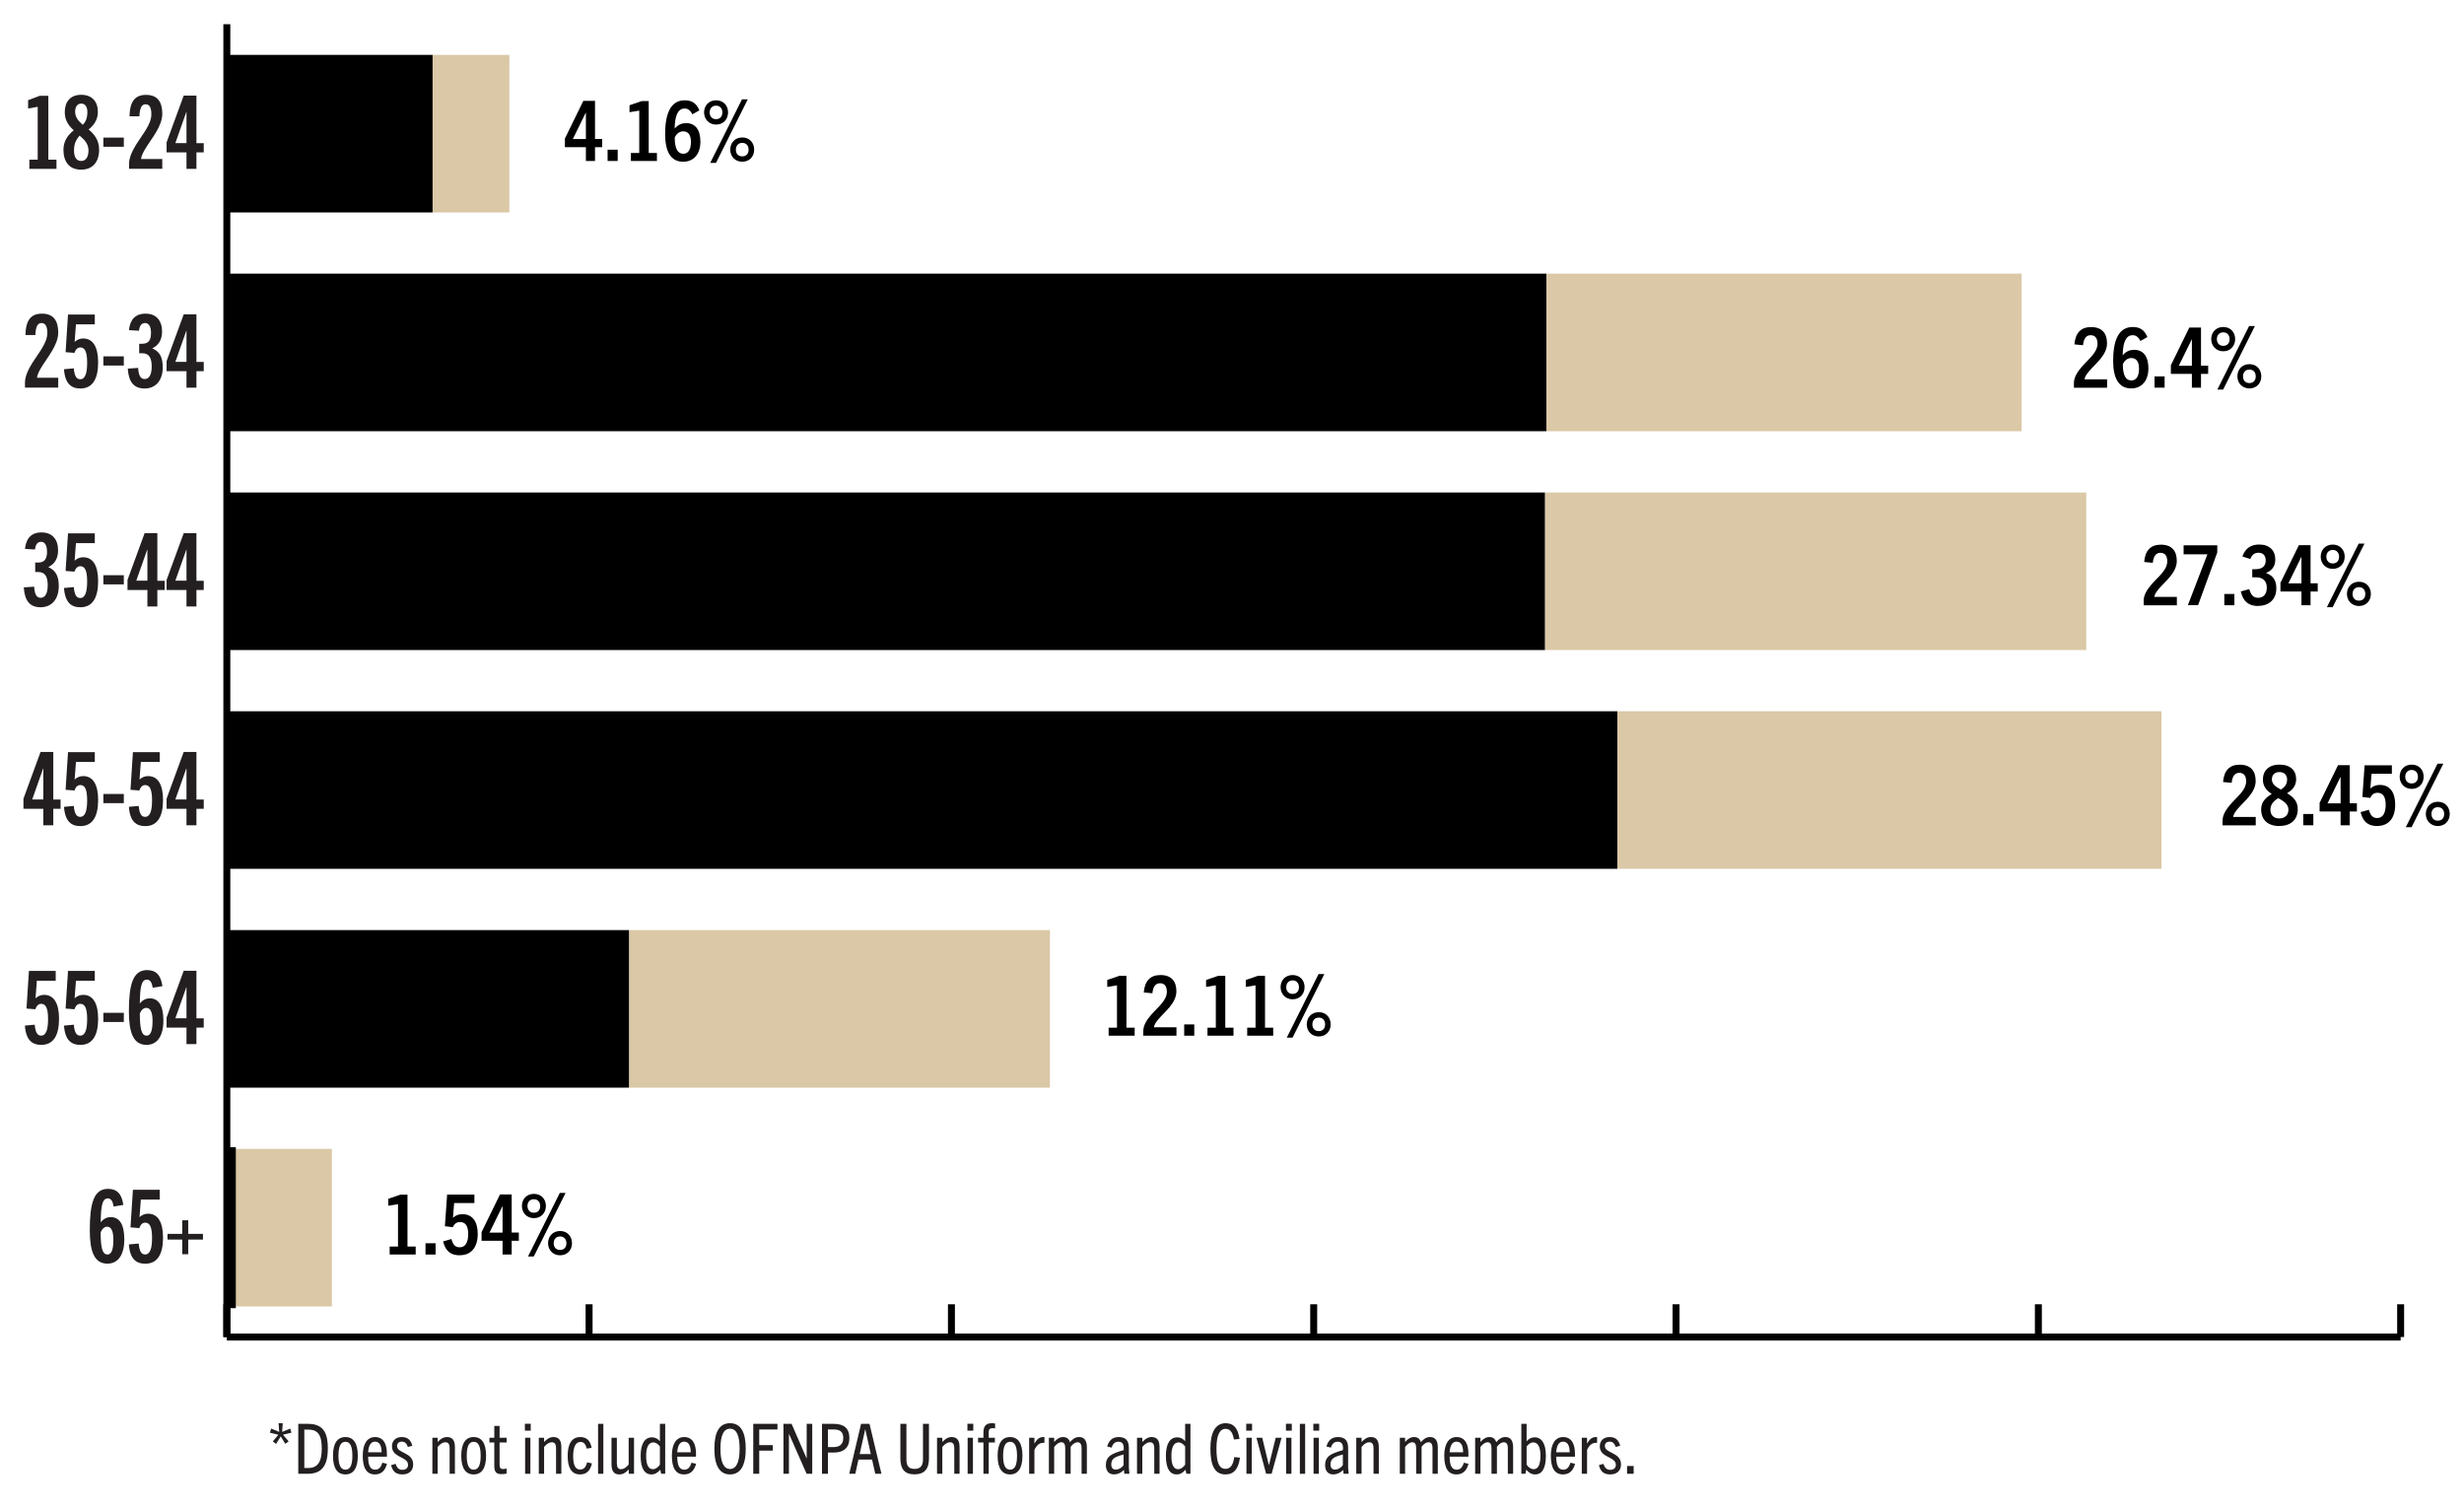
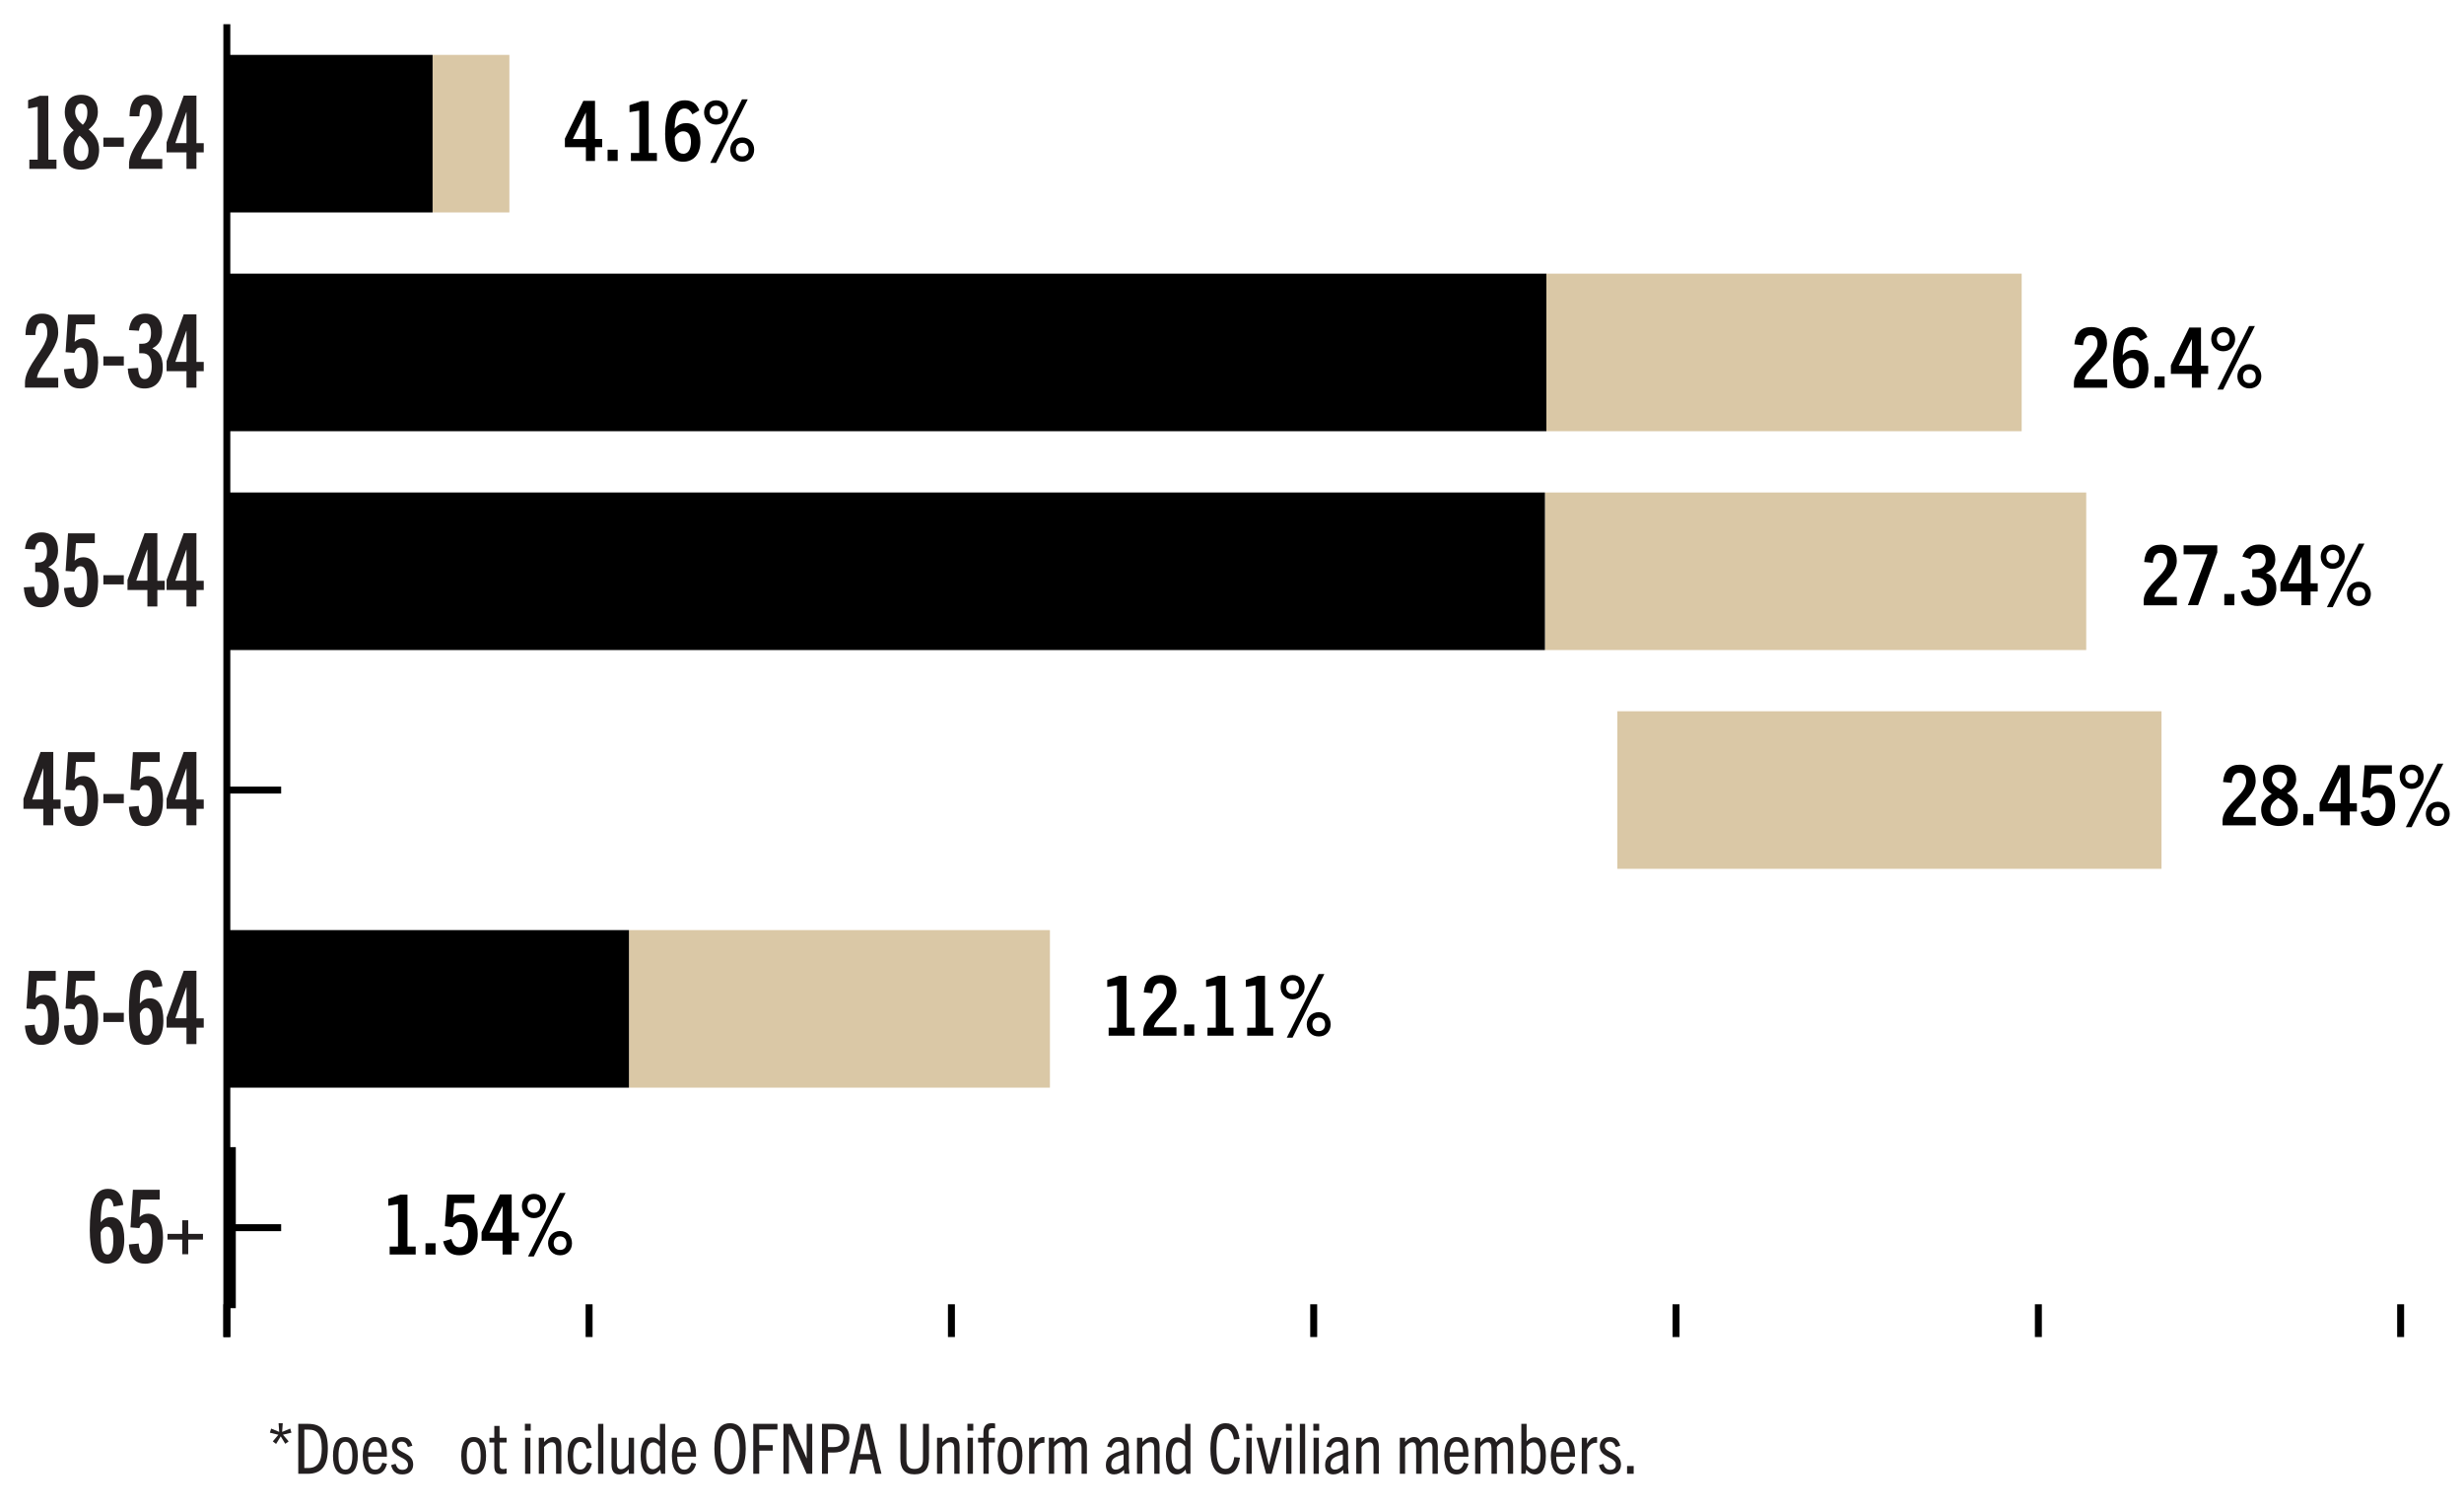
<svg xmlns="http://www.w3.org/2000/svg" id="Layer_1" version="1.1" viewBox="0 0 354.23 216.76">
  <defs>
    <style>
      .st0 {
        fill: none;
      }

      .st0, .st1 {
        stroke: #000;
        stroke-miterlimit: 10;
      }

      .st2 {
        fill: #231f20;
      }

      .st1 {
        stroke-width: .5px;
      }

      .st3 {
        fill: #dac8a6;
      }
    </style>
  </defs>
  <g>
    <g>
-       <line class="st0" x1="32.61" y1="192.21" x2="345.12" y2="192.21" />
      <g>
        <line class="st0" x1="32.61" y1="192.21" x2="32.61" y2="187.5" />
        <line class="st0" x1="84.69" y1="192.21" x2="84.69" y2="187.5" />
        <line class="st0" x1="136.78" y1="192.21" x2="136.78" y2="187.5" />
        <line class="st0" x1="188.86" y1="192.21" x2="188.86" y2="187.5" />
        <line class="st0" x1="240.95" y1="192.21" x2="240.95" y2="187.5" />
        <line class="st0" x1="293.04" y1="192.21" x2="293.04" y2="187.5" />
        <line class="st0" x1="345.12" y1="192.21" x2="345.12" y2="187.5" />
      </g>
    </g>
    <g>
      <line class="st0" x1="32.61" y1="192.21" x2="32.61" y2="3.48" />
      <g>
        <line class="st0" x1="32.61" y1="176.49" x2="40.42" y2="176.49" />
        <line class="st0" x1="32.61" y1="145.03" x2="40.42" y2="145.03" />
        <line class="st0" x1="32.61" y1="113.58" x2="40.42" y2="113.58" />
        <line class="st0" x1="32.61" y1="82.12" x2="40.42" y2="82.12" />
        <line class="st0" x1="32.61" y1="50.67" x2="40.42" y2="50.67" />
        <line class="st0" x1="32.61" y1="19.21" x2="40.42" y2="19.21" />
      </g>
    </g>
    <g>
      <g>
        <rect class="st3" x="62.19" y="7.89" width="11.04" height="22.65" />
        <rect class="st3" x="222.3" y="39.34" width="68.34" height="22.65" />
        <rect class="st3" x="222.1" y="70.8" width="77.82" height="22.65" />
        <rect class="st3" x="232.51" y="102.25" width="78.23" height="22.65" />
        <rect class="st3" x="90.42" y="133.71" width="60.52" height="22.65" />
-         <rect class="st3" x="33.65" y="165.16" width="14.06" height="22.65" />
      </g>
      <g>
        <rect x="32.61" y="7.89" width="29.58" height="22.65" />
        <rect x="32.61" y="39.34" width="189.7" height="22.65" />
        <rect x="32.61" y="70.8" width="189.49" height="22.65" />
-         <rect x="32.61" y="102.25" width="199.9" height="22.65" />
        <rect x="32.61" y="133.71" width="57.81" height="22.65" />
        <rect class="st1" x="32.61" y="165.16" width="1.04" height="22.65" />
      </g>
    </g>
  </g>
  <g>
    <path class="st2" d="M41.01,207.56l-.65-1.07-.67,1.09-.47-.37.8-.95-1.22-.3.18-.59,1.16.48-.09-1.25h.6l-.09,1.25,1.16-.48.18.59-1.22.29.82.96-.49.35h0Z" />
    <path class="st2" d="M42.88,211.87v-7.18h1.37c2.04,0,2.88,1.04,2.88,3.52s-.85,3.66-2.9,3.66h-1.35ZM44.3,211.04c1.36,0,1.96-.86,1.96-2.82s-.59-2.7-1.91-2.7h-.6v5.52h.55Z" />
    <path class="st2" d="M47.87,209.28c0-1.78.62-2.69,1.79-2.69s1.78.91,1.78,2.69-.63,2.68-1.78,2.68-1.79-.87-1.79-2.68ZM50.66,209.28c0-1.32-.3-2.01-1-2.01s-1,.69-1,2.01.31,2,1,2,1-.67,1-2Z" />
    <path class="st2" d="M53.9,211.96c-1.16,0-1.75-.86-1.75-2.69,0-1.7.64-2.68,1.77-2.68,1.19,0,1.7.97,1.7,2.37v.45h-2.7c.02,1.26.3,1.87,1.02,1.87.55,0,.84-.38,1.03-1l.66.15c-.26,1.02-.84,1.53-1.72,1.53h0ZM52.92,208.78h1.94c0-.96-.3-1.53-.95-1.53-.61,0-.92.56-.99,1.53Z" />
    <path class="st2" d="M58.64,208.02c-.18-.54-.45-.77-.89-.77s-.67.27-.67.63c0,1.08,2.32.86,2.32,2.65,0,.91-.61,1.43-1.55,1.43s-1.4-.43-1.63-1.33l.65-.19c.19.58.47.86.98.86s.81-.27.81-.71c0-1.24-2.31-.97-2.31-2.68,0-.8.55-1.32,1.41-1.32s1.31.44,1.52,1.25l-.64.18h0Z" />
-     <path class="st2" d="M64.64,211.87v-3.65c0-.62-.19-.88-.63-.88-.35,0-.68.2-1.09.67v3.86h-.76v-5.18h.76v.61c.43-.47.85-.71,1.36-.71.41,0,.7.14.88.41.18.26.24.62.24,1.13v3.74h-.76Z" />
    <path class="st2" d="M66.31,209.28c0-1.78.62-2.69,1.79-2.69s1.78.91,1.78,2.69-.63,2.68-1.78,2.68-1.79-.87-1.79-2.68ZM69.1,209.28c0-1.32-.3-2.01-1-2.01s-1,.69-1,2.01.31,2,1,2,1-.67,1-2Z" />
    <path class="st2" d="M72.83,211.84c-.26.06-.48.08-.74.08-.76,0-1.03-.33-1.03-1.19v-3.36h-.7v-.68h.7v-1.7h.76v1.7h1.01v.68h-1.01v3.24c0,.4.15.58.48.58.16,0,.34-.02.53-.08,0,0,0,.73,0,.73Z" />
    <path class="st2" d="M75.46,205.67v-.99h.84v.99h-.84ZM75.49,211.87v-5.18h.76v5.18h-.76Z" />
    <path class="st2" d="M79.94,211.87v-3.65c0-.62-.19-.88-.63-.88-.35,0-.68.2-1.09.67v3.86h-.76v-5.18h.76v.61c.43-.47.85-.71,1.36-.71.41,0,.7.14.88.41.18.26.24.62.24,1.13v3.74h-.76Z" />
    <path class="st2" d="M85.1,210.38c-.24,1.07-.8,1.58-1.71,1.58-1.24,0-1.78-.98-1.78-2.66s.55-2.71,1.82-2.71c.94,0,1.45.55,1.62,1.55l-.7.11c-.15-.61-.4-.96-.91-.96-.7,0-1.04.79-1.04,2.02,0,1.33.31,1.95,1,1.95.51,0,.82-.31,1.01-1.04l.69.16h0Z" />
    <path class="st2" d="M85.98,211.87v-7.18h.76v7.18h-.76Z" />
    <path class="st2" d="M90.39,211.87v-.63c-.43.49-.85.72-1.36.72-.41,0-.7-.13-.88-.41-.17-.25-.24-.62-.24-1.13v-3.73h.77v3.64c0,.62.18.88.62.88.34,0,.68-.2,1.08-.67v-3.85h.77v5.18h-.76Z" />
    <path class="st2" d="M95.05,211.87l-.13-.59c-.35.41-.72.68-1.27.68-1,0-1.55-.89-1.55-2.67s.62-2.66,1.63-2.66c.48,0,.83.2,1.14.56v-2.5h.76v7.18h-.58ZM94.87,207.95c-.25-.35-.58-.59-.96-.59-.65,0-1.02.66-1.02,1.94s.33,1.91.97,1.91c.39,0,.79-.3,1.01-.66v-2.6h0Z" />
    <path class="st2" d="M98.34,211.96c-1.16,0-1.75-.86-1.75-2.69,0-1.7.64-2.68,1.77-2.68,1.19,0,1.7.97,1.7,2.37v.45h-2.7c.02,1.26.3,1.87,1.02,1.87.55,0,.84-.38,1.03-1l.66.15c-.26,1.02-.84,1.53-1.72,1.53h-.01,0ZM97.36,208.78h1.94c0-.96-.3-1.53-.95-1.53-.61,0-.92.56-.99,1.53Z" />
    <path class="st2" d="M102.7,208.27c0-2.42.73-3.67,2.25-3.67s2.26,1.25,2.26,3.67-.76,3.69-2.26,3.69-2.25-1.28-2.25-3.69ZM106.33,208.27c0-1.98-.49-2.88-1.38-2.88s-1.38.9-1.38,2.88.51,2.91,1.38,2.91,1.38-.92,1.38-2.91Z" />
    <path class="st2" d="M108.29,211.87v-7.18h3.48v.81h-2.62v2.25h1.94v.79h-1.94v3.33h-.86Z" />
    <path class="st2" d="M115.96,211.87l-2.52-5.71h-.02v5.71h-.79v-7.18h1.17l2.15,4.95h.02v-4.95h.8v7.18h-.81Z" />
    <path class="st2" d="M118.17,211.87v-7.18h1.64c1.53,0,2.3.64,2.3,2.04s-.81,2.09-2.3,2.09h-.78v3.05h-.86ZM119.85,208.03c.77,0,1.38-.34,1.38-1.3,0-.88-.46-1.23-1.36-1.23h-.84v2.53h.82Z" />
    <path class="st2" d="M125.83,211.87l-.46-2.04h-1.96l-.45,2.04h-.87l1.7-7.18h1.21l1.72,7.18h-.89ZM123.59,209.03h1.6l-.79-3.54h-.02l-.79,3.54h0Z" />
    <path class="st2" d="M132.69,204.69h.86v4.98c0,1.49-.64,2.28-2.08,2.28s-2.03-.79-2.03-2.28v-4.98h.87v5.11c0,.98.36,1.37,1.16,1.37s1.22-.39,1.22-1.37v-5.11Z" />
    <path class="st2" d="M137.19,211.87v-3.65c0-.62-.19-.88-.63-.88-.35,0-.68.2-1.09.67v3.86h-.76v-5.18h.76v.61c.43-.47.85-.71,1.36-.71.41,0,.7.14.88.41.18.26.24.62.24,1.13v3.74h-.76Z" />
    <path class="st2" d="M139.08,205.67v-.99h.84v.99h-.84ZM139.11,211.87v-5.18h.76v5.18h-.76Z" />
    <path class="st2" d="M141.38,211.87v-4.5h-.77v-.68h.77v-.73c0-.94.37-1.36,1.19-1.36.16,0,.31,0,.49.05v.7c-.13-.03-.24-.04-.36-.04-.38,0-.56.15-.56.57v.81h.89v.68h-.89v4.5h-.76Z" />
    <path class="st2" d="M143.42,209.28c0-1.78.62-2.69,1.79-2.69s1.78.91,1.78,2.69-.63,2.68-1.78,2.68-1.79-.87-1.79-2.68ZM146.21,209.28c0-1.32-.3-2.01-1-2.01s-1,.69-1,2.01.31,2,1,2,1-.67,1-2Z" />
    <path class="st2" d="M147.95,211.87v-5.18h.76v.86c.34-.65.72-.96,1.27-.96h.17v.83h-.18c-.58,0-.97.39-1.26,1.02v3.43h-.76Z" />
    <path class="st2" d="M155.49,211.87v-3.69c0-.64-.25-.84-.57-.84-.35,0-.68.23-1,.65v3.88h-.78v-3.67c0-.57-.16-.86-.55-.86s-.74.29-1.04.68v3.85h-.76v-5.18h.76v.61c.39-.46.82-.71,1.28-.71.54,0,.84.26.99.74.41-.5.81-.74,1.33-.74.77,0,1.1.55,1.1,1.49v3.79h-.76Z" />
    <path class="st2" d="M161.63,211.87l-.05-.56c-.43.44-.91.65-1.43.65-.75,0-1.17-.5-1.17-1.35,0-.56.19-1.03.65-1.37.4-.3,1.09-.53,1.91-.77.06-.77-.1-1.21-.76-1.21-.5,0-.8.3-.97.85l-.64-.16c.24-.86.75-1.36,1.64-1.36,1.1,0,1.48.57,1.48,1.6v2.83l.08.85h-.74ZM161.53,209.1c-.72.18-1.13.34-1.42.57-.25.2-.35.51-.35.86,0,.45.21.74.63.74s.85-.23,1.14-.64v-1.53h0Z" />
    <path class="st2" d="M165.94,211.87v-3.65c0-.62-.19-.88-.63-.88-.35,0-.68.2-1.09.67v3.86h-.76v-5.18h.76v.61c.43-.47.85-.71,1.36-.71.41,0,.7.14.88.41.18.26.24.62.24,1.13v3.74h-.76Z" />
    <path class="st2" d="M170.56,211.87l-.13-.59c-.35.41-.72.68-1.27.68-1,0-1.55-.89-1.55-2.67s.62-2.66,1.63-2.66c.48,0,.83.2,1.14.56v-2.5h.76v7.18h-.58,0ZM170.38,207.95c-.25-.35-.58-.59-.96-.59-.65,0-1.02.66-1.02,1.94s.33,1.91.97,1.91c.39,0,.79-.3,1.01-.66v-2.6h0Z" />
    <path class="st2" d="M178.26,209.55c-.22,1.62-.87,2.41-2.08,2.41-1.58,0-2.17-1.34-2.17-3.71,0-2.22.66-3.65,2.19-3.65,1.2,0,1.79.78,1.99,2.26l-.8.08c-.18-1.05-.56-1.53-1.19-1.53-.87,0-1.32.93-1.32,2.84,0,2.04.39,2.91,1.31,2.91.7,0,1.09-.55,1.25-1.69l.82.08Z" />
    <path class="st2" d="M179.16,205.67v-.99h.84v.99h-.84ZM179.19,211.87v-5.18h.76v5.18h-.76Z" />
    <path class="st2" d="M182.02,211.87l-1.39-5.18h.83l.95,3.93h.02l.97-3.93h.84l-1.43,5.18h-.79Z" />
    <path class="st2" d="M184.87,205.67v-.99h.84v.99h-.84ZM184.9,211.87v-5.18h.76v5.18h-.76Z" />
    <path class="st2" d="M186.87,211.87v-7.18h.76v7.18h-.76Z" />
    <path class="st2" d="M188.81,205.67v-.99h.84v.99h-.84ZM188.84,211.87v-5.18h.76v5.18h-.76Z" />
    <path class="st2" d="M193.15,211.87l-.05-.56c-.43.44-.91.65-1.43.65-.75,0-1.17-.5-1.17-1.35,0-.56.19-1.03.65-1.37.4-.3,1.09-.53,1.91-.77.06-.77-.1-1.21-.76-1.21-.5,0-.8.3-.97.85l-.64-.16c.24-.86.75-1.36,1.64-1.36,1.1,0,1.48.57,1.48,1.6v2.83l.08.85h-.74ZM193.05,209.1c-.72.18-1.13.34-1.42.57-.25.2-.35.51-.35.86,0,.45.21.74.63.74s.85-.23,1.14-.64v-1.53h0Z" />
    <path class="st2" d="M197.46,211.87v-3.65c0-.62-.19-.88-.63-.88-.35,0-.68.2-1.09.67v3.86h-.76v-5.18h.76v.61c.43-.47.85-.71,1.36-.71.41,0,.7.14.88.41.18.26.24.62.24,1.13v3.74h-.76Z" />
    <path class="st2" d="M205.94,211.87v-3.69c0-.64-.25-.84-.57-.84-.35,0-.68.23-1,.65v3.88h-.78v-3.67c0-.57-.16-.86-.55-.86s-.74.29-1.04.68v3.85h-.76v-5.18h.76v.61c.39-.46.82-.71,1.28-.71.54,0,.84.26.99.74.41-.5.81-.74,1.33-.74.77,0,1.1.55,1.1,1.49v3.79h-.76Z" />
    <path class="st2" d="M209.38,211.96c-1.16,0-1.75-.86-1.75-2.69,0-1.7.64-2.68,1.77-2.68,1.19,0,1.7.97,1.7,2.37,0,.12,0,.27,0,.45h-2.7c.02,1.26.3,1.87,1.02,1.87.55,0,.84-.38,1.03-1l.66.15c-.26,1.02-.84,1.53-1.72,1.53h0ZM208.4,208.78h1.94c0-.96-.3-1.53-.95-1.53-.61,0-.92.56-.99,1.53Z" />
    <path class="st2" d="M216.77,211.87v-3.69c0-.64-.25-.84-.57-.84-.35,0-.68.23-1,.65v3.88h-.78v-3.67c0-.57-.16-.86-.55-.86s-.74.29-1.04.68v3.85h-.76v-5.18h.76v.61c.39-.46.82-.71,1.28-.71.54,0,.84.26.99.74.41-.5.81-.74,1.33-.74.77,0,1.1.55,1.1,1.49v3.79h-.76Z" />
    <path class="st2" d="M218.71,211.87v-7.18h.76v2.51c.33-.37.67-.57,1.15-.57,1.01,0,1.62.88,1.62,2.66s-.55,2.67-1.54,2.67c-.55,0-.93-.26-1.28-.68l-.13.59h-.58,0ZM219.47,210.55c.21.36.62.66,1.01.66.64,0,.98-.66.98-1.93s-.37-1.92-1.03-1.92c-.37,0-.71.24-.96.6v2.59h0Z" />
    <path class="st2" d="M224.7,211.96c-1.16,0-1.75-.86-1.75-2.69,0-1.7.64-2.68,1.77-2.68,1.19,0,1.7.97,1.7,2.37,0,.12,0,.27,0,.45h-2.7c.02,1.26.3,1.87,1.02,1.87.55,0,.84-.38,1.03-1l.66.15c-.26,1.02-.84,1.53-1.72,1.53h0ZM223.72,208.78h1.94c0-.96-.3-1.53-.95-1.53-.61,0-.92.56-.99,1.53Z" />
    <path class="st2" d="M227.4,211.87v-5.18h.76v.86c.34-.65.72-.96,1.27-.96h.17v.83h-.18c-.58,0-.97.39-1.26,1.02v3.43h-.76Z" />
    <path class="st2" d="M232.28,208.02c-.18-.54-.45-.77-.89-.77s-.67.27-.67.63c0,1.08,2.32.86,2.32,2.65,0,.91-.61,1.43-1.55,1.43s-1.4-.43-1.63-1.33l.65-.19c.19.58.47.86.98.86s.81-.27.81-.71c0-1.24-2.31-.97-2.31-2.68,0-.8.55-1.32,1.41-1.32s1.31.44,1.52,1.25l-.64.18h0Z" />
    <path class="st2" d="M233.91,211.87v-1.12h.95v1.12h-.95Z" />
  </g>
  <g>
    <g>
      <path class="st2" d="M16.34,173.45c-.12-.72-.35-1.17-.85-1.17-.78,0-.98,1.07-1.01,3.41h.03c.41-.54.94-.72,1.41-.72,1.27,0,1.95,1.07,1.95,3.19,0,2.36-.98,3.5-2.43,3.5-1.92,0-2.53-1.83-2.53-4.82,0-3.84.57-5.93,2.61-5.93,1.27,0,1.99.69,2.21,2.31l-1.38.22h-.01ZM15.44,180.35c.56,0,.86-.66.86-2.11,0-1.22-.28-1.89-.91-1.89-.37,0-.73.31-.92.83,0,2.24.26,3.16.97,3.16h0Z" />
      <path class="st2" d="M20.89,181.67c-1.3,0-2.21-.66-2.36-2.77l1.41-.13c.1,1.11.38,1.57.92,1.57.73,0,1-.89,1-2.39,0-1.6-.35-2.18-.98-2.18-.4,0-.66.26-.85.78l-1.27-.1.35-5.41h3.85v1.41h-2.71l-.19,2.5h.03c.31-.28.7-.47,1.2-.47,1.38,0,2.15,1.17,2.15,3.44,0,2.4-.82,3.75-2.55,3.75Z" />
      <path class="st2" d="M27.06,178.2v2.11h-.86v-2.11h-2.12v-.82h2.12v-1.96h.86v1.96h2.12v.82s-2.12,0-2.12,0Z" />
    </g>
    <g>
      <path class="st2" d="M5.94,150.21c-1.3,0-2.21-.66-2.36-2.77l1.41-.13c.1,1.11.38,1.57.92,1.57.73,0,1-.89,1-2.39,0-1.6-.35-2.18-.98-2.18-.4,0-.66.26-.85.78l-1.27-.1.35-5.41h3.85v1.41h-2.71l-.19,2.5h.03c.31-.28.7-.47,1.2-.47,1.38,0,2.15,1.17,2.15,3.44,0,2.4-.82,3.75-2.55,3.75Z" />
      <path class="st2" d="M11.56,150.21c-1.3,0-2.21-.66-2.36-2.77l1.41-.13c.1,1.11.38,1.57.92,1.57.73,0,1-.89,1-2.39,0-1.6-.35-2.18-.98-2.18-.4,0-.66.26-.85.78l-1.27-.1.35-5.41h3.85v1.41h-2.71l-.19,2.5h.03c.31-.28.7-.47,1.2-.47,1.38,0,2.15,1.17,2.15,3.44,0,2.4-.82,3.75-2.55,3.75Z" />
      <path class="st2" d="M14.86,146.92v-1.32h2.94v1.32h-2.94Z" />
      <path class="st2" d="M21.96,142c-.12-.72-.35-1.17-.85-1.17-.78,0-.98,1.07-1.01,3.41h.03c.41-.54.94-.72,1.41-.72,1.27,0,1.95,1.07,1.95,3.19,0,2.36-.98,3.5-2.43,3.5-1.92,0-2.53-1.83-2.53-4.82,0-3.84.57-5.93,2.61-5.93,1.27,0,1.99.69,2.21,2.31l-1.38.22h-.01ZM21.07,148.89c.56,0,.86-.66.86-2.11,0-1.22-.28-1.89-.91-1.89-.37,0-.73.31-.92.83.01,2.24.26,3.16.97,3.16h0Z" />
      <path class="st2" d="M26.81,150.1v-2.37h-2.86v-1.45l2.46-6.72h1.83v6.84h1.05v1.33h-1.05v2.37h-1.44s.01,0,0,0ZM26.81,141.94h-.03l-1.57,4.45h1.6v-4.45Z" />
    </g>
    <g>
      <path class="st2" d="M6.23,118.64v-2.37h-2.86v-1.45l2.46-6.72h1.83v6.84h1.05v1.33h-1.05v2.37h-1.44.01ZM6.23,110.48h-.03l-1.57,4.45h1.6s0-4.45,0-4.45Z" />
      <path class="st2" d="M11.56,118.76c-1.3,0-2.21-.66-2.36-2.77l1.41-.13c.1,1.11.38,1.57.92,1.57.73,0,1-.89,1-2.39,0-1.6-.35-2.18-.98-2.18-.4,0-.66.26-.85.78l-1.27-.1.35-5.41h3.85v1.41h-2.71l-.19,2.5h.03c.31-.28.7-.47,1.2-.47,1.38,0,2.15,1.17,2.15,3.44,0,2.4-.82,3.75-2.55,3.75Z" />
      <path class="st2" d="M14.86,115.46v-1.32h2.94v1.32h-2.94Z" />
      <path class="st2" d="M20.89,118.76c-1.3,0-2.21-.66-2.36-2.77l1.41-.13c.1,1.11.38,1.57.92,1.57.73,0,1-.89,1-2.39,0-1.6-.35-2.18-.98-2.18-.4,0-.66.26-.85.78l-1.27-.1.35-5.41h3.85v1.41h-2.71l-.19,2.5h.03c.31-.28.7-.47,1.2-.47,1.38,0,2.15,1.17,2.15,3.44,0,2.4-.82,3.75-2.55,3.75Z" />
      <path class="st2" d="M26.81,118.64v-2.37h-2.86v-1.45l2.46-6.72h1.83v6.84h1.05v1.33h-1.05v2.37h-1.44s.01,0,0,0ZM26.81,110.48h-.03l-1.57,4.45h1.6v-4.45Z" />
    </g>
    <g>
      <path class="st2" d="M5.84,87.3c-1.58,0-2.3-.97-2.42-2.86l1.49-.1c.06,1.03.32,1.6.94,1.6.67,0,1.01-.69,1.01-1.79,0-1.17-.32-1.92-1.38-1.92h-.42v-1.36h.44c.98,0,1.26-.63,1.26-1.57s-.34-1.41-.85-1.41c-.45,0-.79.29-.88,1.11l-1.44-.09c.15-1.41.82-2.37,2.39-2.37s2.37,1.04,2.37,2.58c0,1.25-.56,1.99-1.38,2.39v.03c1,.45,1.48,1.22,1.48,2.71,0,1.89-1.01,3.05-2.62,3.05h.01Z" />
      <path class="st2" d="M11.56,87.3c-1.3,0-2.21-.66-2.36-2.77l1.41-.13c.1,1.11.38,1.57.92,1.57.73,0,1-.89,1-2.39,0-1.6-.35-2.18-.98-2.18-.4,0-.66.26-.85.78l-1.27-.1.35-5.41h3.85v1.41h-2.71l-.19,2.5h.03c.31-.28.7-.47,1.2-.47,1.38,0,2.15,1.17,2.15,3.44,0,2.4-.82,3.75-2.55,3.75h0Z" />
      <path class="st2" d="M14.86,84.01v-1.32h2.94v1.32h-2.94Z" />
      <path class="st2" d="M21.19,87.19v-2.37h-2.86v-1.45l2.46-6.72h1.83v6.84h1.05v1.33h-1.05v2.37h-1.44s.01,0,.01,0ZM21.19,79.03h-.03l-1.57,4.45h1.6v-4.45Z" />
      <path class="st2" d="M26.81,87.19v-2.37h-2.86v-1.45l2.46-6.72h1.83v6.84h1.05v1.33h-1.05v2.37h-1.44s.01,0,0,0ZM26.81,79.03h-.03l-1.57,4.45h1.6v-4.45Z" />
    </g>
    <g>
      <path class="st2" d="M3.59,55.73v-.7c0-.94.47-1.9,1.04-2.83.92-1.48,2.17-2.87,2.17-4.32,0-.81-.18-1.44-.83-1.44-.59,0-.83.56-.89,1.73h-1.42c.04-2.09.76-3.08,2.37-3.08,1.71,0,2.34,1.08,2.34,2.72,0,1.79-1.54,3.54-2.43,5.01-.32.54-.59,1.07-.62,1.49h3.05v1.41H3.59h0Z" />
      <path class="st2" d="M11.56,55.85c-1.3,0-2.21-.66-2.36-2.77l1.41-.13c.1,1.11.38,1.57.92,1.57.73,0,1-.89,1-2.39,0-1.6-.35-2.18-.98-2.18-.4,0-.66.26-.85.78l-1.27-.1.35-5.41h3.85v1.41h-2.71l-.19,2.5h.03c.31-.28.7-.47,1.2-.47,1.38,0,2.15,1.17,2.15,3.44,0,2.4-.82,3.75-2.55,3.75h0Z" />
      <path class="st2" d="M14.86,52.55v-1.32h2.94v1.32h-2.94Z" />
      <path class="st2" d="M20.79,55.85c-1.58,0-2.3-.97-2.42-2.86l1.49-.1c.06,1.03.32,1.6.94,1.6.67,0,1.01-.69,1.01-1.79,0-1.17-.32-1.92-1.38-1.92h-.42v-1.36h.44c.98,0,1.26-.63,1.26-1.57s-.34-1.41-.85-1.41c-.45,0-.79.29-.88,1.11l-1.44-.09c.15-1.41.82-2.37,2.39-2.37s2.37,1.04,2.37,2.58c0,1.25-.56,1.99-1.38,2.39v.03c1,.45,1.48,1.22,1.48,2.71,0,1.89-1.01,3.05-2.62,3.05h0Z" />
      <path class="st2" d="M26.81,55.73v-2.37h-2.86v-1.45l2.46-6.72h1.83v6.84h1.05v1.33h-1.05v2.37h-1.44s.01,0,0,0ZM26.81,47.57h-.03l-1.57,4.45h1.6v-4.45Z" />
    </g>
    <g>
      <path class="st2" d="M4.22,24.28v-1.33h1.2v-7.6l-1.38.25v-1.2l1.68-.63h1.23v9.18h1.17v1.33h-3.91s.01,0,0,0Z" />
      <path class="st2" d="M11.65,24.39c-1.74,0-2.53-1.2-2.53-2.86,0-1.13.51-2.01,1.48-2.8-.7-.64-1.29-1.39-1.29-2.61,0-1.46.78-2.49,2.36-2.49s2.4.98,2.4,2.46c0,1.1-.54,1.89-1.33,2.52.78.67,1.51,1.48,1.51,2.92,0,1.67-.86,2.86-2.59,2.86h-.01ZM11.45,19.5c-.57.63-.81,1.26-.81,2.12,0,.98.35,1.52,1.03,1.52s1.05-.57,1.05-1.52-.59-1.54-1.27-2.12ZM11.68,14.89c-.6,0-.88.53-.88,1.17,0,.83.5,1.36,1.1,1.88.45-.45.66-1,.66-1.85,0-.72-.31-1.2-.88-1.2Z" />
      <path class="st2" d="M14.86,21.1v-1.32h2.94v1.32h-2.94Z" />
      <path class="st2" d="M18.55,24.28v-.7c0-.94.47-1.9,1.04-2.83.92-1.48,2.17-2.87,2.17-4.32,0-.81-.18-1.44-.83-1.44-.59,0-.83.56-.89,1.73h-1.42c.04-2.09.76-3.08,2.37-3.08,1.71,0,2.34,1.08,2.34,2.72,0,1.79-1.54,3.54-2.43,5.01-.32.54-.59,1.07-.62,1.49h3.05v1.41h-4.78Z" />
      <path class="st2" d="M26.81,24.28v-2.37h-2.86v-1.45l2.46-6.72h1.83v6.84h1.05v1.33h-1.05v2.37h-1.44s.01,0,0,0ZM26.81,16.12h-.03l-1.57,4.45h1.6s0-4.45,0-4.45Z" />
    </g>
  </g>
  <g>
    <path d="M84.23,23.14v-1.98h-3.02v-1.24l2.65-5.42h1.68v5.48h1.03v1.18h-1.03v1.98h-1.31ZM84.23,16.2h-.02l-1.86,3.79h1.88v-3.79Z" />
    <path d="M87.35,23.14v-1.62h1.45v1.62h-1.45Z" />
    <path d="M90.7,23.14v-1.15h1.2v-6.09l-1.4.23v-1l1.75-.6h1.01v7.46h1.18v1.15h-3.73Z" />
    <path d="M99.55,16.44c-.29-.54-.61-.84-1.12-.84-1.01,0-1.4,1.08-1.44,2.87h.02c.5-.6,1.1-.77,1.63-.77,1.32,0,2.05.96,2.05,2.66,0,1.83-1,2.89-2.48,2.89-1.8,0-2.59-1.49-2.59-3.97,0-2.84.74-4.86,2.81-4.86,1.01,0,1.69.4,2.11,1.45l-1,.56ZM98.21,22.11c.72,0,1.12-.61,1.12-1.69,0-1-.37-1.54-1.12-1.54-.52,0-1.01.37-1.21.92.01,1.51.4,2.3,1.21,2.3Z" />
    <path d="M101.22,16.16c0-.98.68-1.74,1.73-1.74s1.72.76,1.72,1.74-.68,1.75-1.72,1.75-1.73-.79-1.73-1.75ZM103.85,16.16c0-.54-.32-.97-.91-.97s-.92.43-.92.97.32.97.92.97.91-.41.91-.97ZM102.1,23.42l4.57-9.14h.83l-4.57,9.14h-.83ZM104.98,21.52c0-.98.67-1.76,1.73-1.76s1.71.78,1.71,1.76-.68,1.73-1.71,1.73-1.73-.77-1.73-1.73ZM107.62,21.52c0-.55-.31-.98-.91-.98s-.92.43-.92.98.32.96.92.96.91-.41.91-.96Z" />
  </g>
  <g>
    <path d="M298.15,55.73v-.66c0-.86.53-1.64,1.14-2.35.98-1.13,2.25-2.03,2.25-3.32,0-.76-.32-1.21-.98-1.21-.62,0-1,.44-1.1,1.44l-1.24-.12c.14-1.66.94-2.49,2.4-2.49,1.56,0,2.29.89,2.29,2.33,0,1.73-1.69,2.94-2.58,4.02-.36.41-.62.82-.65,1.16h3.24v1.21h-4.77Z" />
    <path d="M307.72,49.03c-.29-.54-.61-.84-1.12-.84-1.01,0-1.4,1.08-1.44,2.87h.02c.5-.6,1.1-.77,1.63-.77,1.32,0,2.05.96,2.05,2.66,0,1.83-1,2.89-2.48,2.89-1.8,0-2.59-1.49-2.59-3.97,0-2.84.74-4.86,2.81-4.86,1.01,0,1.69.4,2.11,1.45l-1,.56ZM306.39,54.7c.72,0,1.12-.61,1.12-1.69,0-1-.37-1.54-1.12-1.54-.52,0-1.01.37-1.21.92.01,1.51.4,2.3,1.21,2.3Z" />
    <path d="M309.74,55.73v-1.62h1.45v1.62h-1.45Z" />
    <path d="M315.11,55.73v-1.98h-3.02v-1.24l2.65-5.42h1.68v5.48h1.03v1.18h-1.03v1.98h-1.31ZM315.11,48.79h-.02l-1.86,3.79h1.88v-3.79Z" />
    <path d="M317.89,48.75c0-.98.68-1.74,1.73-1.74s1.71.76,1.71,1.74-.68,1.75-1.71,1.75-1.73-.79-1.73-1.75ZM320.53,48.75c0-.54-.32-.97-.91-.97s-.92.43-.92.97.32.97.92.97.91-.41.91-.97ZM318.77,56.01l4.57-9.14h.83l-4.57,9.14h-.83ZM321.65,54.11c0-.98.67-1.76,1.73-1.76s1.71.78,1.71,1.76-.68,1.73-1.71,1.73-1.73-.77-1.73-1.73ZM324.29,54.11c0-.55-.31-.98-.91-.98s-.92.43-.92.98.32.96.92.96.91-.41.91-.96Z" />
  </g>
  <g>
    <path d="M308.18,87.01v-.66c0-.86.53-1.64,1.14-2.35.98-1.13,2.25-2.03,2.25-3.32,0-.76-.32-1.21-.98-1.21-.62,0-1,.44-1.1,1.44l-1.24-.12c.14-1.66.94-2.49,2.4-2.49,1.56,0,2.29.89,2.29,2.33,0,1.73-1.69,2.94-2.58,4.02-.36.41-.62.82-.65,1.16h3.24v1.21h-4.77Z" />
    <path d="M314.53,87.01l2.81-7.32h-3.42v-1.3h4.84v1.03l-2.76,7.58h-1.48Z" />
    <path d="M319.77,87.01v-1.62h1.45v1.62h-1.45Z" />
    <path d="M324.66,87.12c-1.38,0-2.17-.62-2.52-2.09l1.22-.34c.25.88.62,1.25,1.28,1.25.76,0,1.24-.54,1.24-1.45,0-.97-.53-1.5-1.62-1.5h-.47v-1.16h.44c1.04,0,1.49-.48,1.49-1.25,0-.71-.37-1.12-1.03-1.12-.52,0-.92.23-1.18.9l-1.14-.36c.38-1.07,1.12-1.72,2.41-1.72,1.5,0,2.32.85,2.32,2.16,0,.95-.48,1.6-1.32,1.92v.02c1,.36,1.47,1.04,1.47,2.19,0,1.61-1.06,2.53-2.6,2.53Z" />
    <path d="M330.86,87.01v-1.98h-3.02v-1.24l2.65-5.42h1.68v5.48h1.03v1.18h-1.03v1.98h-1.31ZM330.86,80.07h-.02l-1.86,3.79h1.88v-3.79Z" />
    <path d="M333.63,80.03c0-.98.68-1.74,1.73-1.74s1.72.76,1.72,1.74-.68,1.75-1.72,1.75-1.73-.79-1.73-1.75ZM336.27,80.03c0-.54-.32-.97-.91-.97s-.92.43-.92.97.32.97.92.97.91-.41.91-.97ZM334.52,87.29l4.57-9.14h.83l-4.57,9.14h-.83ZM337.4,85.39c0-.98.67-1.76,1.73-1.76s1.71.78,1.71,1.76-.68,1.73-1.71,1.73-1.73-.77-1.73-1.73ZM340.04,85.39c0-.55-.31-.98-.91-.98s-.92.43-.92.98.32.96.92.96.91-.41.91-.96Z" />
  </g>
  <g>
    <path d="M319.52,118.64v-.66c0-.86.53-1.64,1.14-2.35.98-1.13,2.25-2.03,2.25-3.32,0-.76-.32-1.21-.98-1.21-.62,0-1,.44-1.1,1.44l-1.24-.12c.14-1.66.94-2.49,2.4-2.49,1.56,0,2.29.89,2.29,2.33,0,1.73-1.69,2.94-2.58,4.02-.36.41-.62.82-.65,1.16h3.24v1.21h-4.77Z" />
    <path d="M327.67,118.75c-1.7,0-2.6-.96-2.6-2.38,0-.78.32-1.52,1.5-2.22v-.02c-.68-.47-1.25-1.03-1.25-2.06,0-1.26.82-2.15,2.38-2.15s2.4.82,2.4,2.1c0,.85-.44,1.51-1.29,2v.02c1.14.68,1.52,1.38,1.52,2.31,0,1.45-.96,2.39-2.65,2.39ZM327.53,114.74c-.71.43-1.13.95-1.13,1.66,0,.79.48,1.26,1.27,1.26s1.32-.48,1.32-1.25c0-.83-.7-1.24-1.46-1.67ZM327.69,110.99c-.72,0-1.08.47-1.08,1.04,0,.72.59,1.1,1.3,1.48.52-.34.89-.72.89-1.46,0-.61-.4-1.06-1.1-1.06Z" />
    <path d="M331.12,118.64v-1.62h1.45v1.62h-1.45Z" />
    <path d="M336.49,118.64v-1.98h-3.02v-1.24l2.65-5.42h1.68v5.48h1.03v1.18h-1.03v1.98h-1.31ZM336.49,111.7h-.02l-1.86,3.79h1.88v-3.79Z" />
    <path d="M341.78,118.75c-1.19,0-2.04-.46-2.42-2l1.2-.34c.23.88.61,1.19,1.19,1.19.84,0,1.22-.76,1.22-1.9,0-1.21-.42-1.73-1.18-1.73-.49,0-.82.26-1.04.74l-1.13-.14.32-4.55h3.92v1.22h-2.92l-.17,2.1h.02c.38-.34.8-.5,1.36-.5,1.39,0,2.19,1.02,2.19,2.84,0,1.93-.94,3.06-2.58,3.06Z" />
    <path d="M344.98,111.66c0-.98.68-1.74,1.73-1.74s1.72.75,1.72,1.74-.68,1.75-1.72,1.75-1.73-.79-1.73-1.75ZM347.61,111.66c0-.54-.32-.97-.91-.97s-.92.43-.92.97.32.97.92.97.91-.41.91-.97ZM345.86,118.92l4.57-9.14h.83l-4.57,9.14h-.83ZM348.74,117.02c0-.98.67-1.76,1.73-1.76s1.71.78,1.71,1.76-.68,1.73-1.71,1.73-1.73-.77-1.73-1.73ZM351.38,117.02c0-.55-.31-.98-.91-.98s-.92.43-.92.98.32.96.92.96.91-.41.91-.96Z" />
  </g>
  <g>
    <path d="M159.38,148.89v-1.15h1.2v-6.09l-1.4.23v-1l1.75-.6h1.01v7.46h1.18v1.15h-3.73Z" />
    <path d="M164.36,148.89v-.66c0-.86.53-1.64,1.14-2.35.98-1.13,2.25-2.03,2.25-3.32,0-.75-.32-1.21-.98-1.21-.62,0-1,.44-1.1,1.44l-1.24-.12c.14-1.66.94-2.5,2.4-2.5,1.56,0,2.29.89,2.29,2.33,0,1.73-1.69,2.94-2.58,4.02-.36.41-.62.82-.65,1.16h3.24v1.21h-4.77Z" />
    <path d="M170.24,148.89v-1.62h1.45v1.62h-1.45Z" />
    <path d="M173.59,148.89v-1.15h1.2v-6.09l-1.4.23v-1l1.75-.6h1.01v7.46h1.18v1.15h-3.73Z" />
    <path d="M179.3,148.89v-1.15h1.2v-6.09l-1.4.23v-1l1.75-.6h1.01v7.46h1.18v1.15h-3.73Z" />
    <path d="M184.1,141.91c0-.98.68-1.74,1.73-1.74s1.72.76,1.72,1.74-.68,1.75-1.72,1.75-1.73-.79-1.73-1.75ZM186.74,141.91c0-.54-.32-.97-.91-.97s-.92.43-.92.97.32.97.92.97.91-.41.91-.97ZM184.99,149.17l4.57-9.14h.83l-4.57,9.14h-.83ZM187.86,147.27c0-.98.67-1.76,1.73-1.76s1.71.78,1.71,1.76-.68,1.73-1.71,1.73-1.73-.77-1.73-1.73ZM190.5,147.27c0-.55-.31-.98-.91-.98s-.92.43-.92.98.32.96.92.96.91-.41.91-.96Z" />
  </g>
  <g>
    <path d="M56.02,180.35v-1.15h1.2v-6.09l-1.4.23v-1l1.75-.6h1.01v7.46h1.18v1.15h-3.73Z" />
    <path d="M61.17,180.35v-1.62h1.45v1.62h-1.45Z" />
    <path d="M66.12,180.46c-1.19,0-2.04-.46-2.42-2l1.2-.34c.23.88.61,1.19,1.19,1.19.84,0,1.22-.76,1.22-1.9,0-1.21-.42-1.73-1.18-1.73-.49,0-.82.26-1.04.74l-1.13-.14.32-4.55h3.92v1.22h-2.91l-.17,2.1h.02c.38-.34.8-.5,1.35-.5,1.39,0,2.19,1.02,2.19,2.84,0,1.93-.94,3.06-2.58,3.06Z" />
    <path d="M72.25,180.35v-1.98h-3.02v-1.24l2.65-5.42h1.68v5.48h1.03v1.18h-1.03v1.98h-1.31ZM72.25,173.41h-.02l-1.86,3.79h1.88v-3.79Z" />
    <path d="M75.03,173.37c0-.98.68-1.74,1.73-1.74s1.72.75,1.72,1.74-.68,1.75-1.72,1.75-1.73-.79-1.73-1.75ZM77.66,173.37c0-.54-.32-.97-.91-.97s-.92.43-.92.97.32.97.92.97.91-.41.91-.97ZM75.91,180.63l4.57-9.14h.83l-4.57,9.14h-.83ZM78.79,178.73c0-.98.67-1.76,1.73-1.76s1.71.78,1.71,1.76-.68,1.73-1.71,1.73-1.73-.77-1.73-1.73ZM81.43,178.73c0-.55-.31-.98-.91-.98s-.92.43-.92.98.32.96.92.96.91-.41.91-.96Z" />
  </g>
</svg>